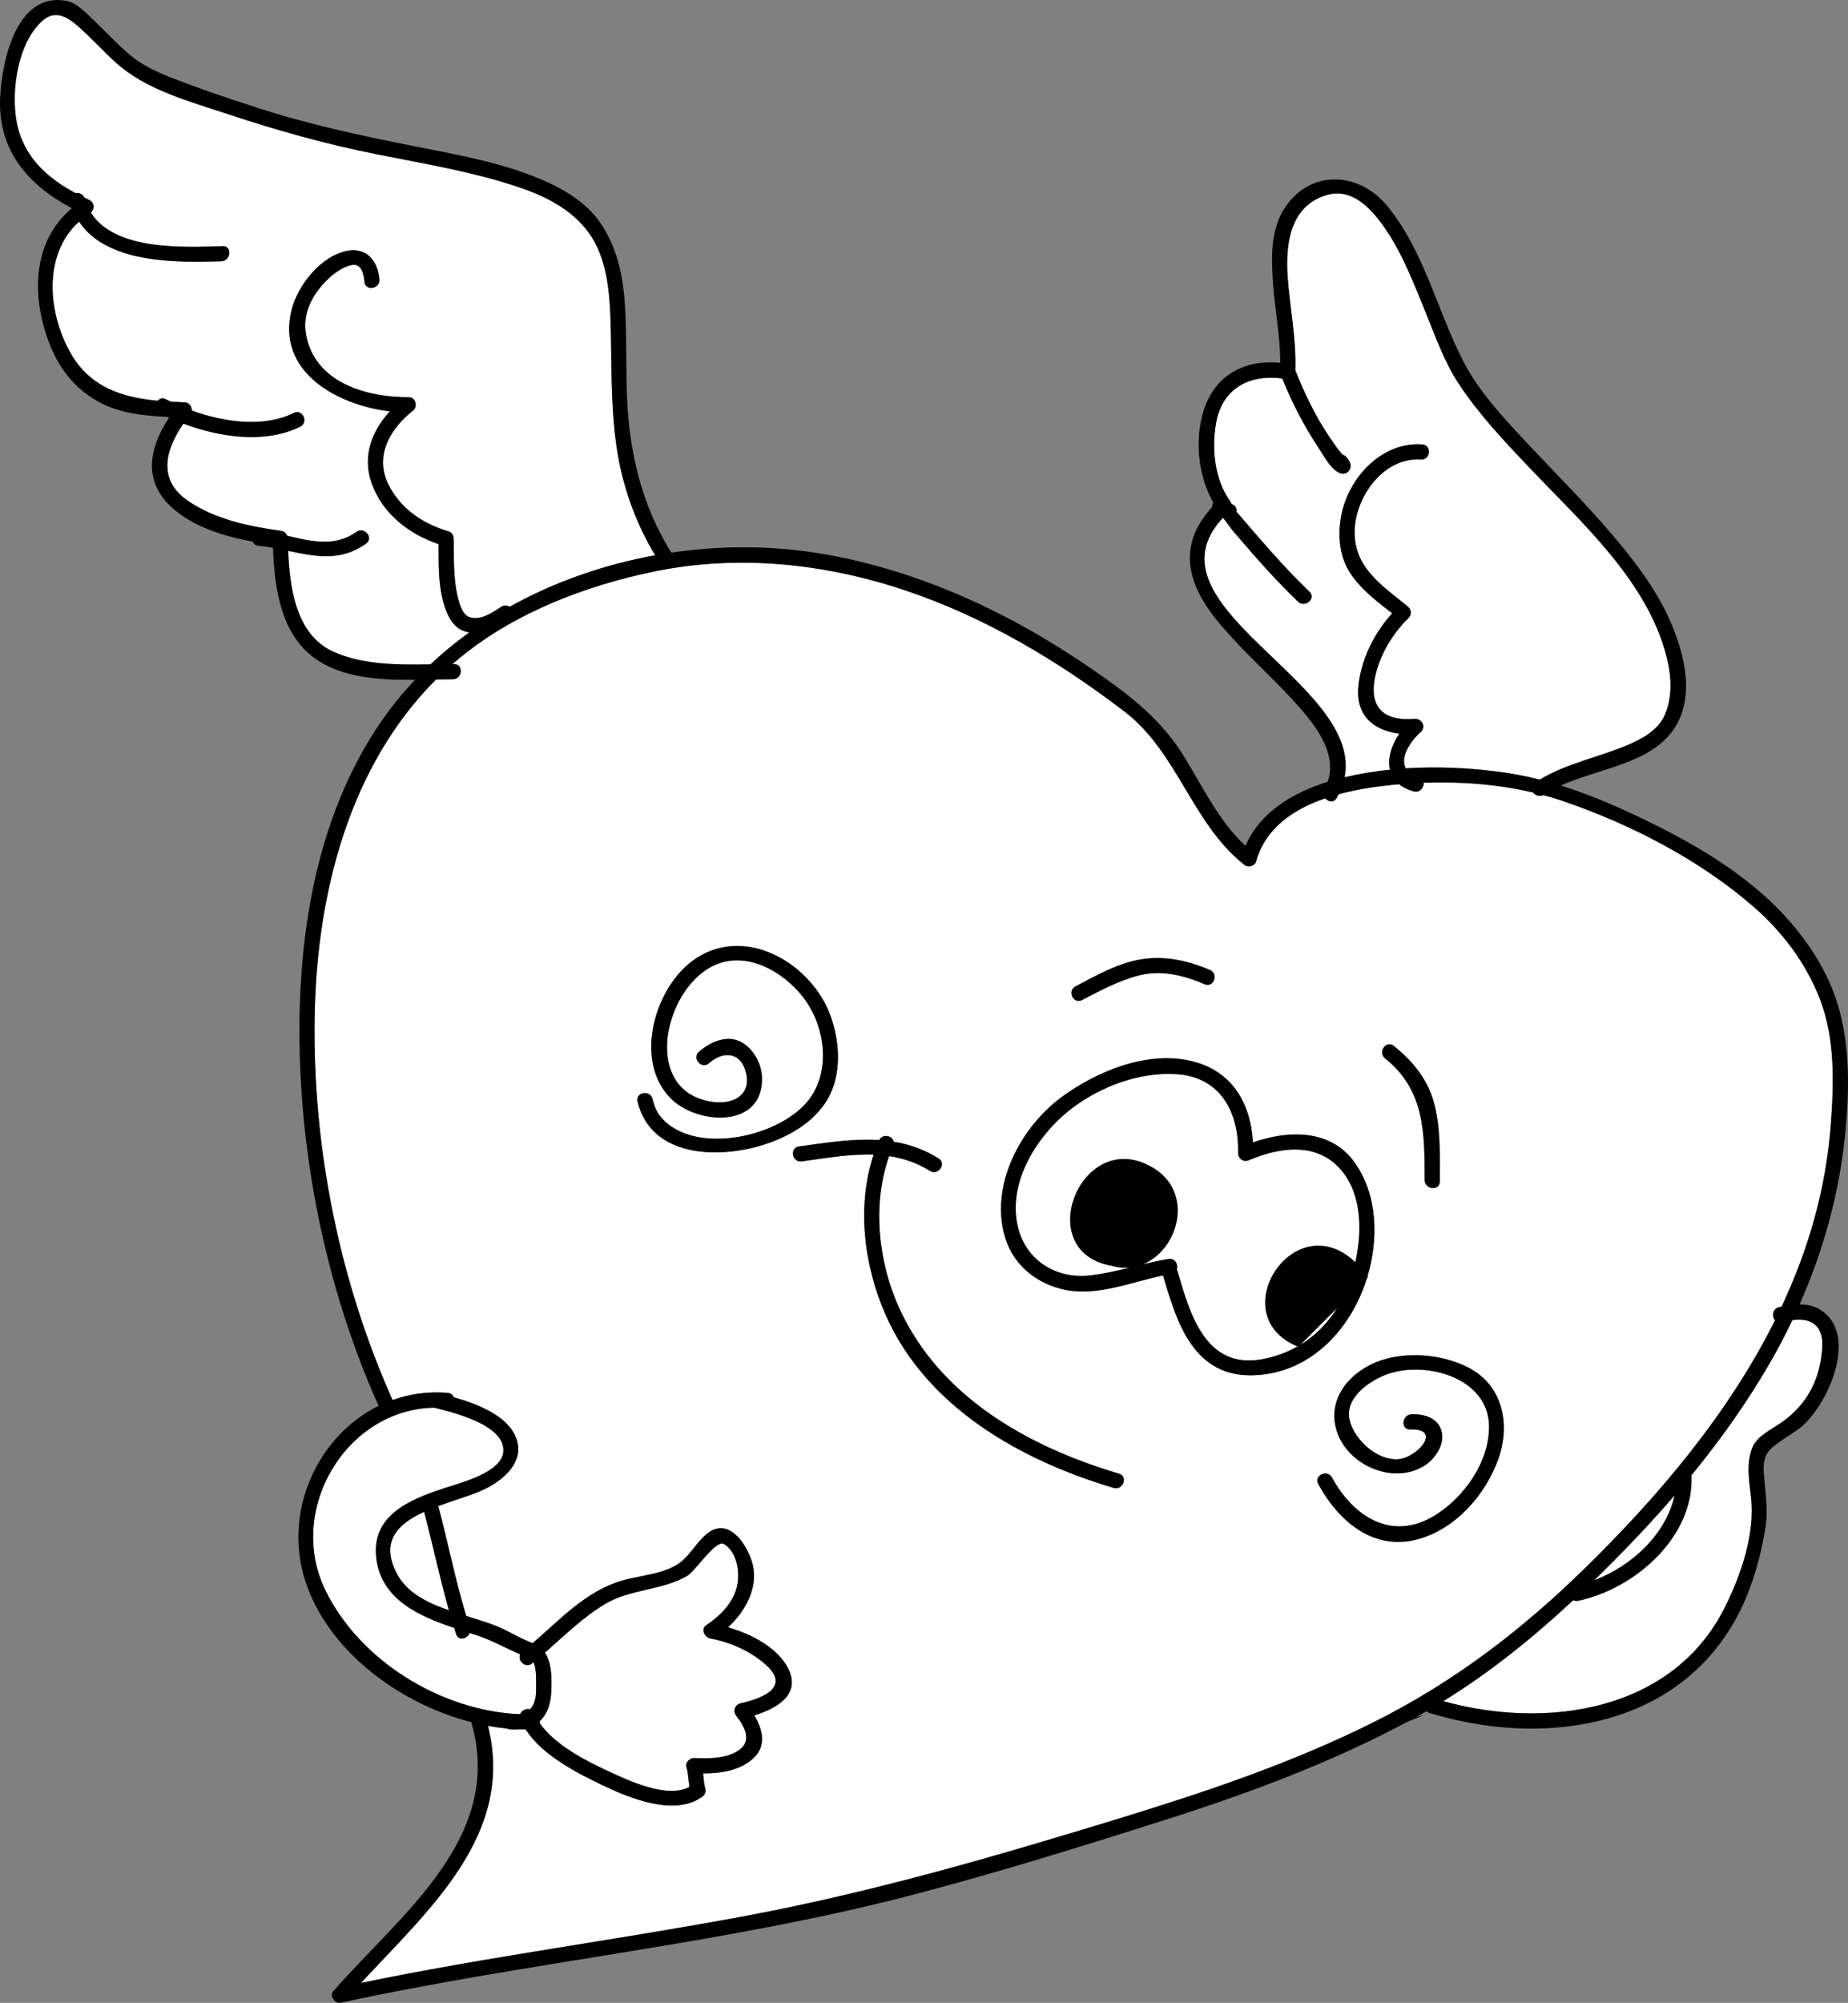
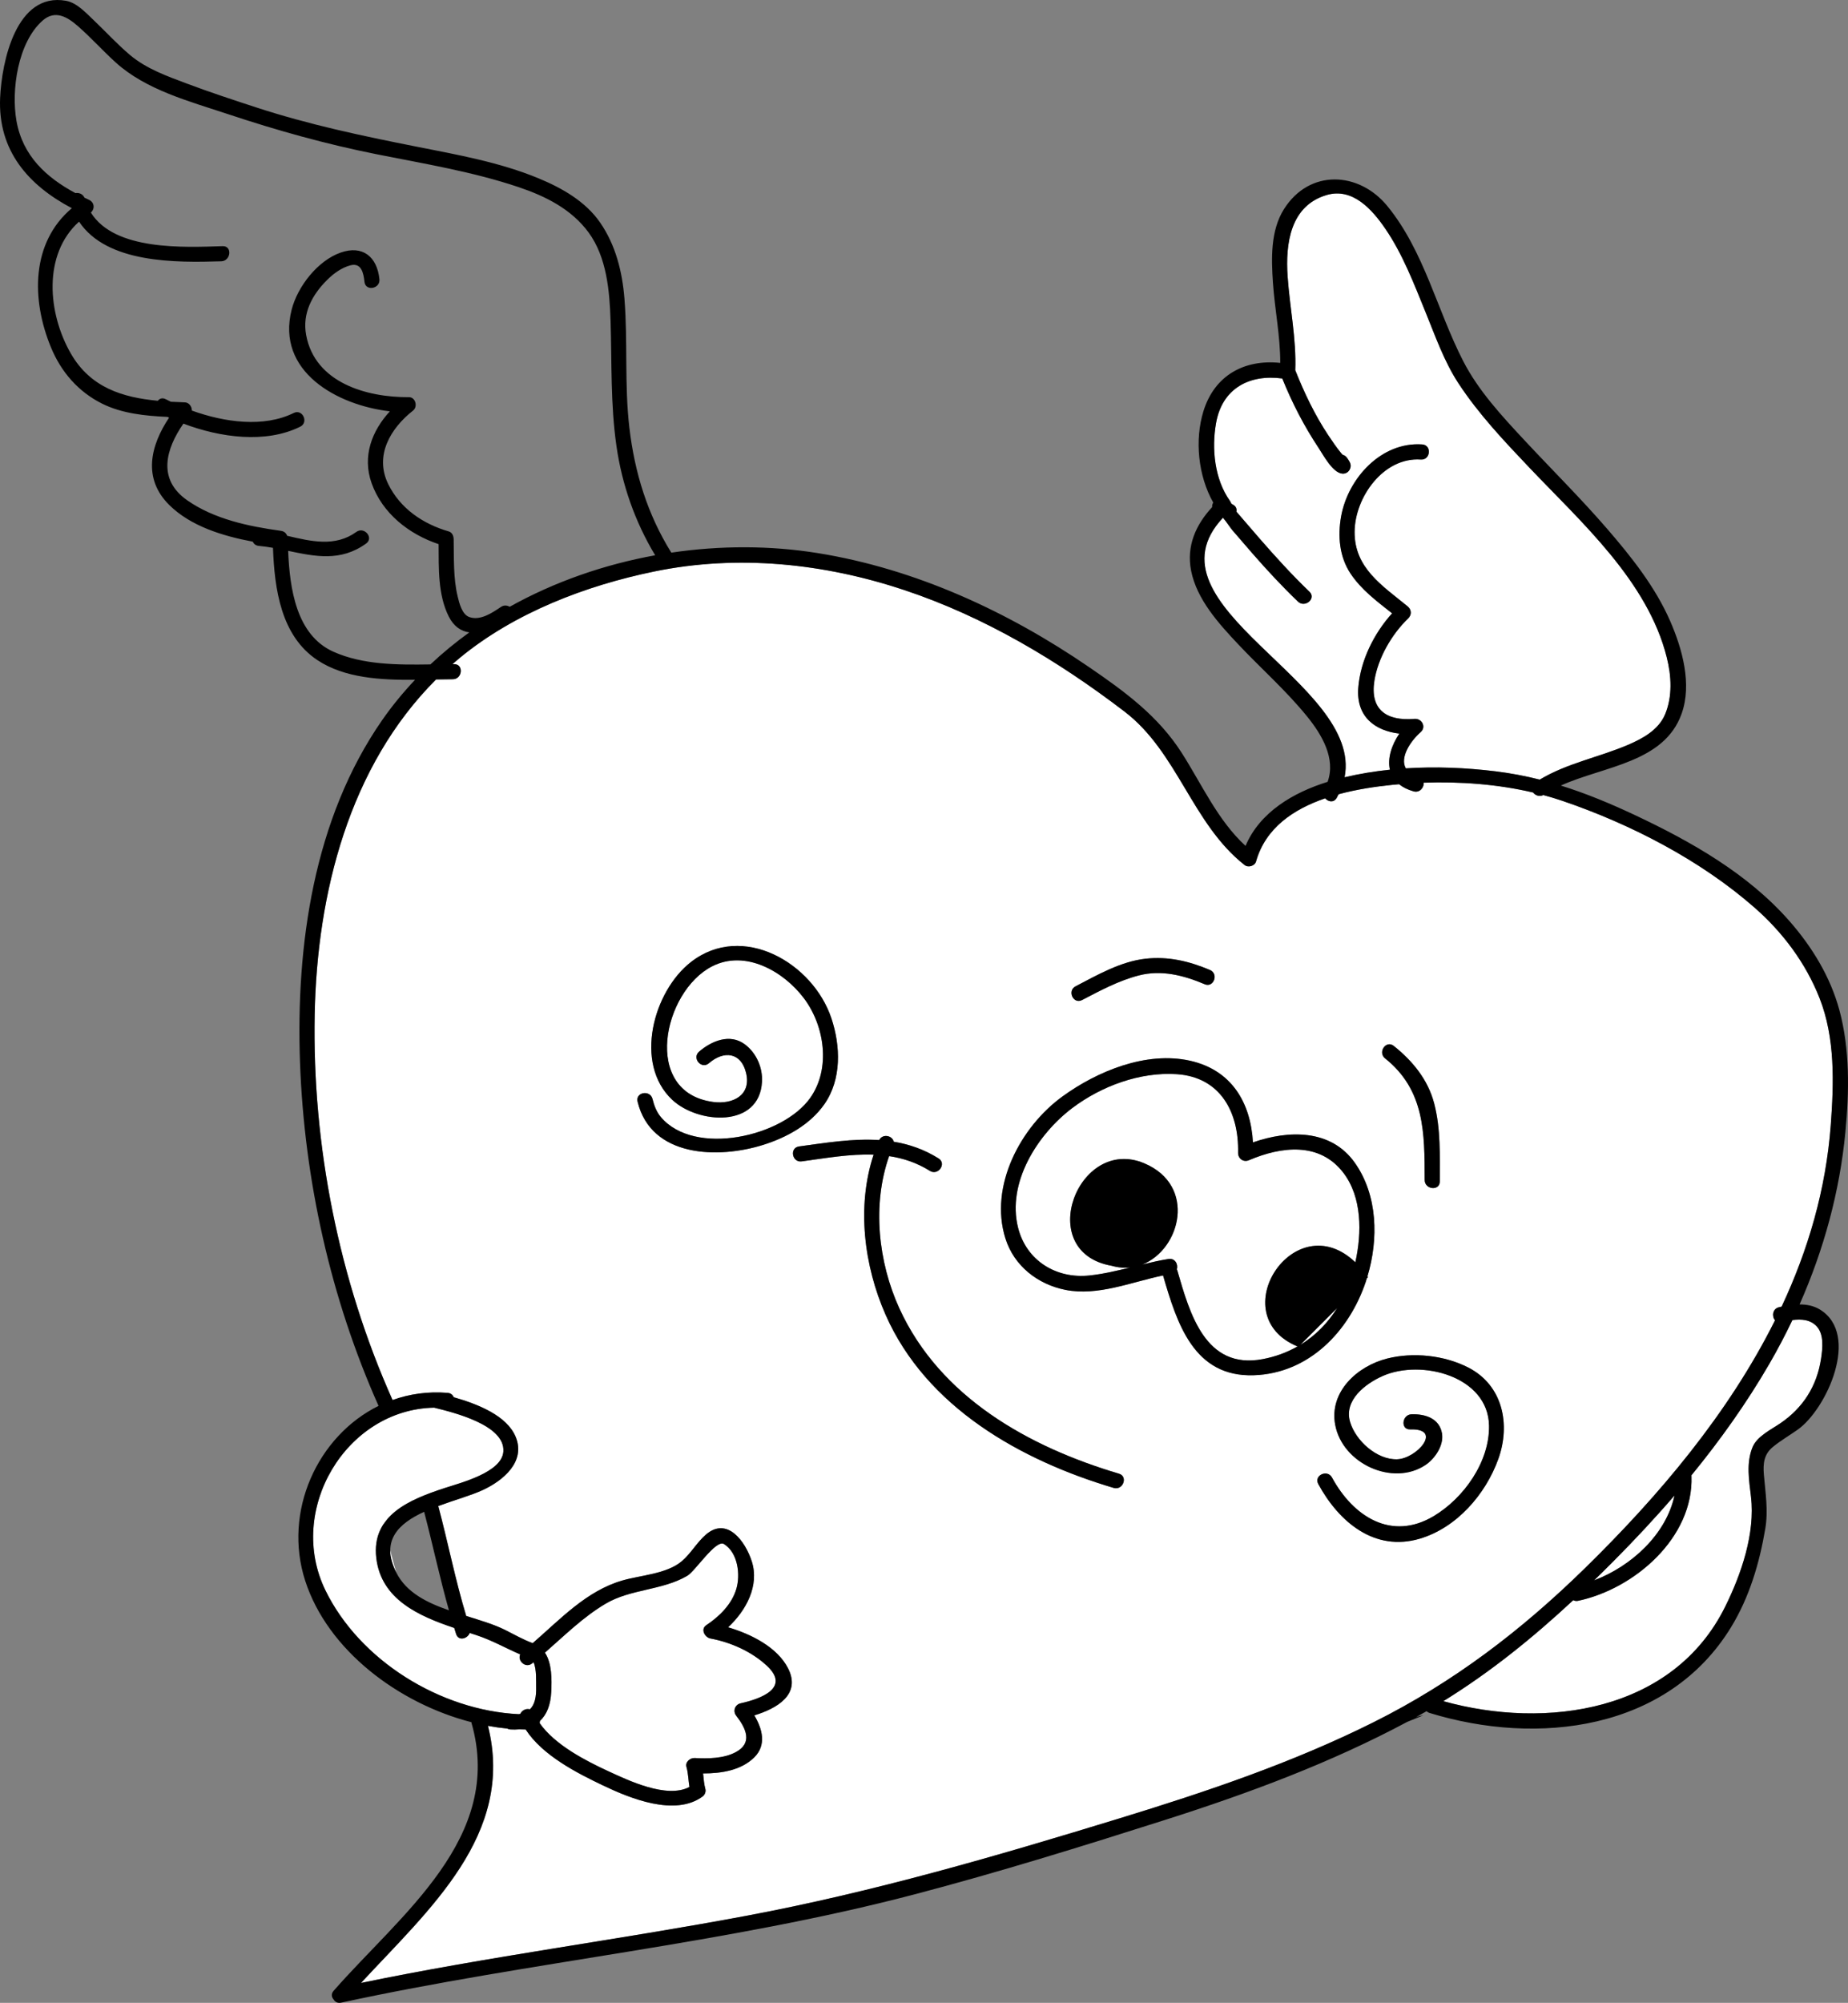
<svg xmlns="http://www.w3.org/2000/svg" version="1.1" id="_x31_" x="0px" y="0px" width="435.773px" height="471.998px" viewBox="0 0 435.773 471.998" enable-background="new 0 0 435.773 471.998" xml:space="preserve">
  <rect x="0" y="0" width="435.773" height="471.998" fill="#808080" stroke="none" />
  <g>
    <path fill="#FFFFFF" d="M317.067,183.17c3.505-0.824,7.078-1.411,10.687-1.784c-0.618-2.662,0.396-5.821,2.227-8.502   c-5.676-0.665-10.231-3.921-9.685-10.832c0.502-6.342,3.663-12.75,7.972-17.514c-3.575-2.824-7.306-5.592-9.834-9.421   c-2.604-3.943-3.003-8.814-2.198-13.37c1.601-9.037,9.504-17.69,19.141-17.015c2.302,0.162,1.966,3.726-0.337,3.564   c-8.792-0.616-15.558,8.885-15.611,17.033c-0.057,8.554,6.542,12.68,12.506,17.567c0.927,0.76,1.003,1.991,0.131,2.832   c-3.876,3.73-7.125,9.328-7.97,14.683c-1.076,6.816,2.822,9.555,9.437,8.998c1.723-0.146,2.878,1.882,1.47,3.127   c-2.51,2.218-4.932,6.008-3.498,8.533c7.05-0.451,14.173-0.15,21.094,0.693c3.608,0.439,7.086,1.105,10.484,1.962   c6.499-3.898,13.873-5.227,20.81-8.189c3.451-1.475,7.209-3.52,8.742-7.178c1.774-4.234,1.502-9.051,0.402-13.438   c-4.51-17.998-20.157-31.836-32.463-44.787c-5.951-6.264-11.948-12.604-16.695-19.856c-3.34-5.105-5.409-11.043-7.702-16.661   c-2.729-6.688-5.403-13.717-9.507-19.712c-3.08-4.5-7.7-9.735-13.799-7.955c-8.611,2.516-9.772,11.454-9.239,19.187   c0.509,7.363,2.077,14.714,1.805,22.116c2.114,5.311,4.602,10.541,7.773,15.307c0.958,1.441,1.939,2.876,3.034,4.218   c0.129,0.159,0.271,0.302,0.41,0.431c0.355,0.066,0.698,0.271,0.978,0.675c0.424,0.617,0.977,1.313,0.852,2.122   c-0.147,0.973-0.936,1.696-1.951,1.613c-2.285-0.186-4.511-4.425-5.56-6.001c-3.446-5.178-6.277-10.665-8.605-16.425   c-7.661-1.025-14.151,2.246-15.611,10.504c-1.067,6.035-0.375,13.236,3.278,18.356c0.149,0.207,0.255,0.426,0.323,0.65   c0.14,0.08,0.278,0.16,0.416,0.239c0.716,0.406,0.909,1.037,0.777,1.632c1.843,2.134,3.674,4.28,5.528,6.405   c3.754,4.305,7.589,8.52,11.712,12.475c1.668,1.601-1.083,3.897-2.73,2.316c-3.778-3.625-7.337-7.457-10.778-11.402   c-1.561-1.791-3.11-3.591-4.662-5.391c-0.506-0.586-1.378-1.962-2.239-2.965C268.837,142.858,321.483,160.814,317.067,183.17z" />
    <path fill="#FFFFFF" d="M314.938,110.255C315.001,110.506,315.102,110.517,314.938,110.255L314.938,110.255z" />
    <path fill="#FFFFFF" d="M380.427,367.962c-1.499,1.506-3.007,2.992-4.524,4.464c8.81-3.327,16.982-10.833,18.955-19.997   C390.244,357.786,385.409,362.956,380.427,367.962z" />
    <path fill="#FFFFFF" d="M422.662,311.09c-1.676,3.511-3.491,6.963-5.451,10.339c-5.376,9.266-11.593,17.984-18.37,26.259   c0.008,0.061,0.021,0.118,0.024,0.183c0.514,14.515-13.463,26.567-26.727,29.375c-0.456,0.097-0.841,0.025-1.153-0.146   c-9.522,8.854-19.537,16.954-30.637,23.801c24.325,6.769,54.231,2.481,66.492-22.325c3.777-7.644,7.069-17.235,6.059-25.836   c-0.457-3.897-1.175-7.979,0.375-11.72c1.06-2.556,4.431-4.16,6.566-5.619c5.327-3.637,8.605-8.74,9.577-15.213   c0.348-2.314,0.746-5.635-0.976-7.557C426.95,310.962,424.774,310.811,422.662,311.09z" />
    <path fill="#FFFFFF" d="M319.601,297.47c1.559-6.978,1.589-15.354-2.845-21.119c-5.609-7.294-14.622-6.189-22.258-2.927   c-1.31,0.559-2.583-0.408-2.55-1.786c0.221-9.511-4.16-17.802-14.428-18.492c-8.67-0.582-17.798,2.794-24.674,7.983   c-8.151,6.152-15.459,17.542-12.772,28.203c1.956,7.759,8.995,12.088,16.846,11.247c3.252-0.348,6.419-1.097,9.579-1.878   c-1.379,0.142-2.834,0.027-4.343-0.405c-18.461-3.212-7.952-30.776,7.701-24.14c12.349,5.237,8.569,20.251-0.454,23.83   c2.034-0.495,4.076-0.961,6.146-1.294c1.546-0.249,2.326,1.293,1.958,2.426c0.042,0.093,0.085,0.185,0.116,0.289   c2.935,10.102,6.581,23.408,20.079,20.897c3.04-0.566,5.791-1.597,8.261-2.996C288.171,309.914,305.255,283.763,319.601,297.47z" />
    <path fill="#FFFFFF" d="M306.639,316.921c3.542-2.153,6.444-5.117,8.665-8.665L306.639,316.921z" />
    <path fill="#FFFFFF" d="M418.564,311.136c-0.796-0.895-0.62-2.713,0.938-3.079c0.203-0.049,0.41-0.094,0.618-0.139   c6.254-13.341,10.447-27.583,11.584-42.775c0.742-9.904,1.067-20.533-2.643-29.936c-3.262-8.264-8.661-15.482-15.332-21.326   c-12.805-11.217-29.224-19.678-45.303-25.153c-1.476-0.503-2.979-0.954-4.502-1.362c-0.924,0.462-1.9,0.066-2.423-0.609   c-8.334-1.952-17.214-2.617-25.782-2.31c0.103,1.127-0.933,2.453-2.395,2.039c-1.424-0.402-2.547-0.977-3.41-1.675   c-0.543,0.048-1.087,0.093-1.625,0.148c-3.939,0.402-8.345,1.049-12.624,2.204c-0.146,0.289-0.291,0.578-0.458,0.868   c-0.69,1.203-2.014,0.933-2.721,0.1c-7.484,2.563-14.069,6.996-16.297,14.875c-0.307,1.081-1.842,1.522-2.706,0.845   c-12.388-9.73-15.741-26.558-28.316-36.168c-15.706-12.002-33.026-22.33-51.85-28.606c-19.011-6.339-39.316-8.463-59.057-4.4   c-16.172,3.328-32.894,9.724-45.783,20.307c-0.607,0.499-1.198,1.011-1.787,1.525c0.135,0,0.271-0.003,0.405-0.003   c2.306,0,1.954,3.564-0.338,3.565c-1.268,0-2.584,0.022-3.931,0.05c-20.494,20.461-28.063,50.43-28.617,78.894   c-0.604,30.928,5.716,62.638,18.356,90.91c3.99-1.421,8.359-2.063,12.99-1.683c0.755,0.062,1.22,0.489,1.431,1.027   c5.608,1.599,12.596,4.318,14.646,9.417c2.33,5.792-2.951,10.213-7.78,12.452c-2.725,1.265-6.698,2.363-10.512,3.777   c0.006,0.019,0.014,0.034,0.02,0.052c2.288,8.586,4.003,17.335,6.576,25.844c0.041,0.013,0.083,0.026,0.124,0.04   c3.043,0.972,6.204,1.848,9.075,3.273c2.178,1.081,4.191,2.267,6.481,3.099c6.532-5.653,12.663-12.316,21.148-14.766   c4.332-1.251,10.462-1.534,14.002-4.538c2.185-1.854,3.566-4.46,5.732-6.308c5.012-4.272,9.283,1.678,10.78,6.342   c1.834,5.714-1.334,11.602-5.591,15.536c5.551,1.634,11.643,4.751,14.146,9.67c3.151,6.196-2.712,9.489-7.962,11.088   c1.887,3.151,2.949,6.984-0.023,9.91c-3.11,3.061-7.756,3.772-12.058,3.767c0.143,1.245,0.214,2.501,0.551,3.716   c0.156,0.563-0.144,1.332-0.605,1.675c-6.519,4.874-17.198,0.475-23.555-2.562c-6.126-2.927-14.255-7.053-18.223-13.178   c-0.508-0.002-1.018-0.017-1.531-0.036c-0.646,0.058-1.33,0.07-2.057,0.029c-0.302-0.017-0.557-0.096-0.77-0.216   c-1.507-0.146-3.023-0.357-4.542-0.638c6.478,25.6-14.008,43.356-29.933,60.589c30.092-6.226,60.611-10.154,90.81-15.813   c29.947-5.612,59.024-14.079,88.128-22.996c20.378-6.244,40.743-13.091,59.847-22.639c18.848-9.418,34.827-21.615,49.844-36.31   C391.223,352.456,407.635,333.039,418.564,311.136z M328.659,246.477c4.476,3.578,8.082,7.968,9.546,13.609   c1.551,5.969,1.301,12.217,1.311,18.333c0.004,2.305-3.561,1.954-3.564-0.338c-0.018-11.1,0.041-21.167-9.347-28.67   C324.81,247.975,326.852,245.034,328.659,246.477z M253.624,232.437c5.108-2.659,10.615-5.836,16.452-6.496   c5.378-0.608,10.295,0.556,15.244,2.646c2.118,0.894,0.891,4.26-1.244,3.358c-4.946-2.088-10.164-3.452-15.507-2.08   c-4.747,1.22-9.086,3.556-13.409,5.806C253.107,236.739,251.583,233.499,253.624,232.437z M180.03,269.784   c-10.618,3.359-26.48,3.031-29.684-10.164c-0.546-2.246,2.983-2.854,3.525-0.622c0.367,1.509,0.939,3.035,1.956,4.242   c7.936,9.409,28.818,4.649,35.267-4.551c4.851-6.92,3.362-16.963-1.542-23.462c-4.736-6.275-13.783-11.53-21.653-7.486   c-11.569,5.945-16.614,29.696,0.268,31.95c4.589,0.612,9.028-1.525,7.767-6.822c-1.17-4.911-5.245-5.352-8.776-2.295   c-1.75,1.513-4.06-1.223-2.316-2.732c2.922-2.527,7.25-4.339,10.764-1.755c2.733,2.008,4.266,5.483,4.077,8.865   c-0.609,10.946-15.092,9.947-21.197,4.202c-9.053-8.52-4.449-25.536,4.461-32.455c12.134-9.423,28.742,0.208,33.105,13.282   c2.163,6.484,2.447,14.382-1.662,20.243C191.015,265.039,185.535,268.043,180.03,269.784z M262.61,350.644   c-21.907-6.502-44.141-18.971-53.774-40.784c-5.09-11.529-6.873-25.559-2.833-37.744c-5.572-0.211-11.301,0.808-16.965,1.583   c-2.282,0.313-2.912-3.212-0.621-3.525c6.397-0.875,12.741-1.91,18.903-1.503c0.825-1.599,3.16-1.037,3.418,0.389   c3.61,0.591,7.147,1.79,10.585,3.936c1.962,1.226-0.101,4.151-2.053,2.934c-3.096-1.933-6.314-2.982-9.605-3.477   c-4.048,11.461-2.56,25.009,2.405,35.872c9.583,20.965,30.512,32.649,51.782,38.962   C266.066,347.942,264.816,351.298,262.61,350.644z M274.256,300.576c-7.489,1.553-15.379,4.914-23.009,3.399   c-6.555-1.303-12.147-5.651-14.179-12.173c-3.829-12.287,3.556-26.217,13.461-33.405c8.201-5.952,19.744-10.722,30.052-8.435   c9.894,2.195,14.345,9.942,14.872,19.258c8.346-2.914,18.375-3.2,24.033,4.812c5.411,7.662,5.602,17.982,2.967,26.772   c0.042,0.059,0.085,0.113,0.127,0.172l-0.264,0.264c-0.096,0.309-0.187,0.622-0.291,0.926   c-3.938,11.621-13.386,21.495-26.376,21.925C281.502,324.562,277.544,311.879,274.256,300.576z M353.31,343.849   c-3.007,8.329-9.816,16.18-18.5,18.757c-10.678,3.17-19.083-3.933-23.949-12.874c-1.106-2.034,2.138-3.554,3.235-1.537   c5.021,9.229,14.041,15.035,23.997,9.085c7.086-4.236,13.182-12.8,13.033-21.312c-0.204-11.658-15.937-15.715-25.034-11.719   c-4.046,1.777-9.287,5.704-7.723,10.877c1.319,4.365,6.237,8.879,11.036,8.77c4.646-0.106,10.984-7.297,3.11-7.041   c-2.301,0.075-1.941-3.491,0.337-3.564c3.21-0.104,6.593,0.959,7.184,4.521c0.47,2.82-1.677,5.958-3.921,7.447   c-7.686,5.099-19.57-0.328-21.272-9.511c-1.44-7.771,5.222-13.823,12.265-15.595c6.137-1.546,13.461-0.781,19.127,2.122   C354.39,326.454,356.254,335.695,353.31,343.849z" />
    <path fill="#FFFFFF" d="M127.313,405.565c-0.001,0.168-0.018,0.337-0.062,0.504c3.617,5.184,10.952,8.92,16.173,11.328   c4.658,2.147,13.799,6.564,19.149,3.721c-0.259-1.572-0.262-3.182-0.702-4.725c-0.333-1.171,0.871-2.148,1.932-2.093   c3.112,0.162,6.782,0.139,9.627-1.351c4.115-2.155,2.528-5.594,0.172-8.626c-0.851-1.095-0.297-2.622,1.055-2.921   c4.885-1.082,11.746-3.68,6.164-8.859c-3.596-3.337-8.491-5.515-13.282-6.408c-1.328-0.247-2.423-2.199-0.989-3.147   c3.067-2.028,6.006-4.91,7.08-8.541c0.983-3.321,0.411-8.505-2.91-10.575c-1.89-1.179-6.768,6.377-8.646,7.477   c-5.95,3.485-13.333,3.077-19.255,6.575c-5.31,3.135-9.694,7.507-14.325,11.545c1.677,2.516,1.634,6.328,1.486,9.298   C129.833,401.778,128.935,404.071,127.313,405.565z" />
-     <path fill="#FFFFFF" d="M93.42,370.538c2.411,4.843,7.435,7.206,12.441,8.941c-2.173-7.674-3.818-15.487-5.848-23.203   C94.042,359.014,89.679,363.027,93.42,370.538z" />
+     <path fill="#FFFFFF" d="M93.42,370.538c-2.173-7.674-3.818-15.487-5.848-23.203   C94.042,359.014,89.679,363.027,93.42,370.538z" />
    <path fill="#FFFFFF" d="M122.687,403.9c0.367-0.849,1.414-1.346,2.269-1.079c1.163-1.123,1.539-2.978,1.467-5.329   c-0.034-1.144,0.157-4.151-0.613-5.758c-0.109,0.087-0.214,0.181-0.323,0.267c-1.573,1.255-3.531-0.655-2.816-2.12   c-3.454-1.489-6.706-3.348-10.33-4.536c-0.518-0.17-1.045-0.34-1.579-0.512c-0.538,1.379-2.639,1.972-3.203,0.257   c-0.157-0.481-0.3-0.965-0.452-1.447c-8.387-2.814-17.232-6.723-18.38-16.49c-1.187-10.097,7.965-13.793,16.023-16.445   c3.84-1.264,13.633-3.701,13.948-8.659c0.398-6.246-11.76-9.185-16.331-10.317c-20.815,0.409-34.861,24.12-25.639,43.029   c8.086,16.577,27.124,28.313,45.582,29.203C122.441,403.948,122.562,403.924,122.687,403.9z" />
-     <path fill="#FFFFFF" d="M110.663,149.03c-1.924-0.273-3.649-1.368-4.849-3.759c-2.571-5.125-2.349-11.359-2.384-17.039   c-7.004-2.335-13.258-7.242-15.797-14.355c-2.269-6.357,0.075-12.359,4.302-16.95c-12.39-1.411-26.892-9.353-23.157-23.965   c1.386-5.421,6.123-11.541,11.553-13.44c5.182-1.813,8.597,0.974,9.14,6.275c0.234,2.282-3.29,2.919-3.526,0.622   c-0.205-1.996-0.705-4.583-3.307-3.896c-2.084,0.551-3.944,1.908-5.459,3.406c-3.57,3.529-5.943,7.899-4.983,13.05   c2.09,11.219,14.244,14.689,24.228,14.616c1.57-0.013,2.138,2.244,0.989,3.148c-5.31,4.173-9.163,10.583-5.882,17.303   c2.831,5.797,8.207,9.426,14.286,11.189c0.824,0.239,1.146,1.081,1.161,1.849c0.083,4.462-0.112,9.104,0.941,13.474   c0.369,1.533,1.009,4.222,2.735,4.849c2.579,0.935,5.424-0.997,7.464-2.374c0.709-0.479,1.479-0.397,2.064-0.041   c10.575-5.897,22.293-9.958,34.312-12.136c-4.755-7.892-7.819-16.615-9.133-25.762c-1.413-9.838-1.076-19.646-1.388-29.541   c-0.219-6.965-0.91-14.968-5.19-20.785c-4.024-5.468-10.11-8.522-16.419-10.648c-10.896-3.671-22.304-5.529-33.55-7.772   c-11.975-2.388-23.529-5.617-35.11-9.471c-9.013-3-19.258-5.663-26.436-12.17c-3.042-2.757-5.795-5.834-8.886-8.536   c-2.444-2.135-5.353-3.958-8.35-1.313C4.228,9.984,2.592,21.231,3.888,28.51c1.465,8.229,7.027,13.311,13.904,16.996   c0.802-0.141,1.727,0.183,2.119,1.071c0.345,0.167,0.689,0.333,1.04,0.494c1.359,0.623,1.451,2.122,0.48,3.024   c5.62,9.039,21.994,8.197,31.088,7.915c2.3-0.071,1.942,3.495-0.338,3.565c-10.713,0.332-26.964,0.52-33.536-9.341   c-8.573,7.701-7.426,21.574-1.921,31.11c4.638,8.036,12.224,10.326,20.494,11.104c0.404-0.524,1.069-0.781,1.863-0.372   c0.393,0.202,0.797,0.402,1.208,0.599c1.101,0.062,2.206,0.108,3.315,0.146c0.972,0.032,1.674,1.011,1.626,1.93   c7.75,2.797,16.979,4.055,24.031,0.57c2.075-1.026,3.602,2.214,1.537,3.234c-8.132,4.019-18.812,2.585-27.551-0.722   c-4.122,5.94-6.225,13.093,0.894,18.063c6.409,4.474,14.497,6.144,22.108,7.202c0.758,0.105,1.245,0.55,1.469,1.165   c5.618,1.314,11.306,2.703,16.308-0.91c1.862-1.346,4.187,1.378,2.316,2.731c-6.023,4.351-12.053,3.052-18.392,1.729   c0.367,8.832,1.882,19.822,10.654,23.764c6.947,3.121,15.147,3.119,22.892,2.996C104.377,153.863,107.443,151.347,110.663,149.03z" />
    <path d="M255.16,235.671c4.323-2.25,8.663-4.587,13.409-5.806c5.344-1.372,10.562-0.009,15.508,2.08   c2.135,0.901,3.361-2.464,1.244-3.358c-4.95-2.089-9.867-3.254-15.244-2.646c-5.837,0.66-11.343,3.837-16.452,6.496   C251.583,233.499,253.107,236.739,255.16,235.671z" />
    <path d="M326.604,249.411c9.388,7.502,9.329,17.571,9.347,28.671c0.004,2.291,3.568,2.643,3.564,0.338   c-0.011-6.117,0.24-12.364-1.311-18.333c-1.465-5.641-5.071-10.031-9.546-13.609C326.852,245.034,324.81,247.975,326.604,249.411z" />
    <path d="M322.027,302.169c0.104-0.304,0.194-0.616,0.291-0.926l0.263-0.264c-0.042-0.059-0.084-0.113-0.126-0.172   c2.635-8.791,2.442-19.11-2.967-26.772c-5.658-8.012-15.688-7.726-24.034-4.812c-0.526-9.316-4.978-17.062-14.871-19.258   c-10.309-2.287-21.852,2.483-30.052,8.435c-9.906,7.188-17.289,21.117-13.461,33.405c2.032,6.521,7.624,10.87,14.179,12.172   c7.63,1.514,15.52-1.846,23.009-3.399c3.289,11.302,7.247,23.985,21.395,23.517C308.641,323.663,318.088,313.79,322.027,302.169z    M297.701,320.303c-13.498,2.511-17.145-10.794-20.079-20.896c-0.03-0.104-0.074-0.197-0.117-0.289   c0.369-1.133-0.412-2.674-1.958-2.426c-2.072,0.333-4.112,0.799-6.147,1.294c9.022-3.578,12.803-18.593,0.454-23.829   c-15.652-6.637-26.162,20.926-7.701,24.139c1.508,0.432,2.964,0.547,4.343,0.405c-3.16,0.782-6.326,1.531-9.579,1.878   c-7.851,0.842-14.891-3.487-16.846-11.247c-2.686-10.661,4.622-22.05,12.772-28.203c6.876-5.189,16.004-8.566,24.674-7.983   c10.269,0.691,14.649,8.982,14.428,18.492c-0.033,1.378,1.241,2.346,2.55,1.786c7.637-3.262,16.649-4.367,22.258,2.927   c4.434,5.765,4.403,14.143,2.845,21.12c-14.346-13.708-31.43,12.442-13.641,19.837   C303.492,318.706,300.741,319.738,297.701,320.303z M306.639,316.921l8.665-8.665C313.083,311.804,310.181,314.768,306.639,316.921   z" />
    <path d="M263.853,347.285c-21.27-6.313-42.199-17.997-51.782-38.962c-4.965-10.863-6.453-24.411-2.405-35.872   c3.292,0.495,6.51,1.544,9.605,3.477c1.953,1.218,4.016-1.708,2.053-2.934c-3.438-2.146-6.976-3.344-10.585-3.936   c-0.259-1.426-2.592-1.989-3.418-0.389c-6.161-0.407-12.505,0.628-18.903,1.503c-2.29,0.313-1.659,3.838,0.621,3.525   c5.665-0.775,11.393-1.794,16.965-1.583c-4.041,12.185-2.259,26.215,2.833,37.744c9.632,21.813,31.867,34.281,53.774,40.784   C264.816,351.298,266.066,347.942,263.853,347.285z" />
    <path d="M194.39,260.223c4.109-5.862,3.825-13.759,1.662-20.243c-4.362-13.074-20.971-22.705-33.105-13.282   c-8.91,6.919-13.514,23.935-4.461,32.455c6.105,5.745,20.587,6.745,21.197-4.202c0.188-3.382-1.344-6.856-4.077-8.865   c-3.514-2.583-7.841-0.771-10.764,1.755c-1.744,1.509,0.565,4.245,2.316,2.732c3.531-3.056,7.606-2.615,8.776,2.295   c1.261,5.296-3.178,7.434-7.767,6.822c-16.882-2.254-11.837-26.005-0.268-31.95c7.87-4.044,16.917,1.21,21.653,7.486   c4.905,6.499,6.393,16.542,1.542,23.461c-6.449,9.201-27.332,13.96-35.267,4.552c-1.017-1.206-1.589-2.731-1.956-4.242   c-0.542-2.233-4.07-1.625-3.525,0.622c3.204,13.195,19.065,13.523,29.684,10.164C185.535,268.043,191.015,265.039,194.39,260.223z" />
    <path d="M346.235,322.276c-5.666-2.903-12.99-3.668-19.127-2.122c-7.043,1.772-13.706,7.826-12.265,15.595   c1.703,9.183,13.586,14.609,21.272,9.511c2.244-1.489,4.391-4.627,3.921-7.447c-0.591-3.562-3.974-4.625-7.184-4.521   c-2.279,0.074-2.638,3.64-0.337,3.564c7.874-0.256,1.536,6.935-3.11,7.041c-4.798,0.109-9.716-4.404-11.036-8.77   c-1.564-5.173,3.677-9.1,7.723-10.877c9.097-3.995,24.83,0.061,25.034,11.719c0.15,8.511-5.946,17.076-13.033,21.312   c-9.956,5.95-18.975,0.144-23.997-9.085c-1.098-2.017-4.341-0.498-3.235,1.537c4.866,8.94,13.271,16.043,23.949,12.874   c8.683-2.577,15.492-10.428,18.5-18.757C356.254,335.695,354.39,326.454,346.235,322.276z" />
    <path d="M335.612,404.24c-0.608,0.082-1.183,0.228-1.727,0.43c0.843-0.464,1.684-0.929,2.514-1.408   c0.179,0.177,0.412,0.323,0.714,0.416c25.391,7.797,56.123,4.205,71.069-20.183c4.327-7.06,6.711-15.107,8.082-23.221   c0.735-4.36,0.034-8.441-0.332-12.803c-0.219-2.609,0.05-4.775,2.115-6.474c1.827-1.502,3.913-2.71,5.845-4.07   c6.837-4.811,14.867-22.436,5.264-28.32c-1.449-0.886-3.11-1.203-4.799-1.205c5.709-12.891,9.465-26.577,10.81-40.692   c0.901-9.441,1.077-19.474-1.43-28.689c-2.134-7.851-6.443-14.888-11.776-20.966c-9.761-11.124-23.114-18.701-36.347-24.93   c-5.856-2.756-11.618-5.153-17.559-7c10.208-4.601,24.379-5.377,28.49-16.947c2.476-6.969,0.148-15.251-2.668-21.736   c-3.501-8.059-9.15-15.166-14.849-21.763c-6.247-7.231-13.052-13.957-19.563-20.944c-5.303-5.688-10.834-11.646-14.417-18.611   c-6.187-12.029-9.193-25.897-17.892-36.554c-6.667-8.166-18.371-8.824-24.393,0.723c-3.198,5.072-2.983,11.679-2.587,17.417   c0.432,6.271,1.731,12.514,1.715,18.81c-8.351-0.879-15.469,2.834-18.113,11.384c-2.1,6.791-1.256,15.224,2.314,21.53   c-0.197,0.331-0.292,0.706-0.254,1.071c-3.842,4.132-6.125,9.169-4.958,15.031c1.335,6.709,6.468,12.377,10.998,17.191   c5.401,5.741,11.358,10.967,16.335,17.099c3.526,4.344,6.815,9.937,4.849,15.425c-8.116,2.515-15.994,7.151-19.356,15.092   c-6.55-6.026-10.26-14.412-14.996-21.844c-5.584-8.765-13.443-14.499-21.916-20.298c-19.172-13.121-40.867-23.125-63.904-26.849   c-11.216-1.812-22.997-1.829-34.589-0.117c-5.629-9.032-8.651-18.883-9.891-29.448c-1.187-10.114-0.352-20.289-1.162-30.413   c-0.509-6.36-2.073-12.62-5.73-17.919c-3.457-5.008-8.99-8.134-14.485-10.414c-9.163-3.802-19.225-5.586-28.904-7.5   c-12.793-2.528-25.356-5.187-37.766-9.244c-5.44-1.779-10.875-3.562-16.234-5.576c-4.688-1.761-9.612-3.5-13.476-6.76   c-3.03-2.557-5.728-5.515-8.601-8.244c-1.782-1.692-3.956-4.084-6.5-4.536C3.81-1.901,0.409,14.555,0.03,23.041   c-0.559,12.513,6.719,20.65,16.911,26.022c-9.598,8.088-9.608,21.464-4.92,32.808c2.401,5.81,6.459,10.48,12.097,13.273   c4.666,2.312,10.126,2.866,15.376,3.104c0.125,0.059,0.25,0.116,0.377,0.175c-4.357,6.528-6.329,14.298,0.047,20.59   c5.047,4.982,12.525,7.286,19.694,8.639c0.221,0.514,0.683,0.92,1.41,0.989c1.127,0.106,2.243,0.271,3.348,0.466   c0.364,9.692,1.861,20.758,10.498,26.474c6.407,4.239,14.957,4.694,23.001,4.622c-2.805,2.972-5.415,6.139-7.767,9.524   c-16.13,23.218-20.352,53.028-19.356,80.682c0.997,27.649,7.229,55.601,18.518,80.902c-14.387,7.094-22.589,24.888-17.292,41.232   c5.297,16.35,21.997,28.892,39.186,33.314c0.013,0.08,0.019,0.157,0.044,0.241c7.692,27.05-16.823,45.114-32.535,63.063   c-0.631,0.721-0.487,1.489-0.001,2.023c0.32,0.571,0.935,0.95,1.779,0.767c44.803-9.71,90.691-13.856,135.1-25.495   c19.889-5.212,39.671-11.357,59.261-17.594c19.562-6.228,38.918-13.397,57.051-23.091 M428.441,312.629   c1.722,1.922,1.322,5.242,0.977,7.557c-0.972,6.473-4.25,11.576-9.577,15.213c-2.137,1.46-5.507,3.064-6.566,5.62   c-1.549,3.74-0.833,7.823-0.375,11.72c1.011,8.602-2.281,18.192-6.059,25.836c-12.26,24.808-42.167,29.094-66.492,22.326   c11.1-6.848,21.115-14.948,30.638-23.802c0.312,0.172,0.697,0.243,1.153,0.147c13.263-2.808,27.24-14.86,26.727-29.375   c-0.002-0.064-0.017-0.121-0.024-0.183c6.776-8.274,12.994-16.994,18.37-26.259c1.959-3.376,3.773-6.828,5.45-10.34   C424.774,310.811,426.95,310.962,428.441,312.629z M375.904,372.427c1.516-1.474,3.025-2.959,4.524-4.465   c4.982-5.005,9.817-10.176,14.432-15.531C392.884,361.594,384.713,369.1,375.904,372.427z M288.385,122.01   c0.861,1.003,1.733,2.379,2.239,2.965c1.551,1.801,3.101,3.6,4.661,5.391c3.441,3.945,7,7.778,10.778,11.402   c1.646,1.581,4.398-0.716,2.73-2.316c-4.124-3.955-7.958-8.17-11.712-12.475c-1.854-2.126-3.685-4.271-5.528-6.406   c0.132-0.595-0.06-1.226-0.777-1.632c-0.139-0.078-0.277-0.16-0.417-0.238c-0.067-0.224-0.176-0.443-0.323-0.651   c-3.652-5.119-4.345-12.32-3.278-18.355c1.46-8.257,7.95-11.529,15.611-10.503c2.329,5.76,5.16,11.247,8.606,16.425   c1.049,1.577,3.273,5.816,5.559,6.001c1.015,0.083,1.804-0.64,1.951-1.613c0.124-0.809-0.428-1.504-0.853-2.122   c-0.28-0.405-0.622-0.61-0.978-0.675c-0.139-0.13-0.28-0.273-0.409-0.432c-1.096-1.341-2.075-2.776-3.034-4.218   c-3.172-4.767-5.66-9.996-7.773-15.307c0.273-7.402-1.296-14.753-1.805-22.117c-0.533-7.733,0.628-16.672,9.239-19.187   c6.1-1.78,10.719,3.454,13.799,7.955c4.104,5.996,6.778,13.025,9.507,19.712c2.293,5.618,4.36,11.555,7.702,16.66   c4.748,7.253,10.743,13.593,16.694,19.856c12.306,12.952,27.953,26.791,32.463,44.787c1.1,4.386,1.373,9.204-0.403,13.438   c-1.533,3.658-5.291,5.703-8.742,7.178c-6.937,2.962-14.311,4.291-20.81,8.189c-3.398-0.856-6.875-1.522-10.484-1.962   c-6.92-0.841-14.043-1.144-21.094-0.692c-1.434-2.525,0.988-6.314,3.498-8.532c1.409-1.246,0.253-3.274-1.47-3.128   c-6.614,0.558-10.512-2.181-9.436-8.998c0.844-5.354,4.093-10.953,7.969-14.682c0.873-0.84,0.795-2.071-0.131-2.832   c-5.965-4.888-12.563-9.014-12.506-17.567c0.054-8.149,6.82-17.649,15.612-17.033c2.303,0.162,2.638-3.404,0.337-3.564   c-9.636-0.676-17.541,7.977-19.141,17.015c-0.806,4.556-0.407,9.427,2.198,13.37c2.529,3.829,6.258,6.596,9.833,9.42   c-4.308,4.765-7.47,11.173-7.972,17.515c-0.547,6.91,4.009,10.166,9.685,10.831c-1.832,2.682-2.845,5.84-2.228,8.502   c-3.608,0.374-7.181,0.96-10.686,1.785C321.483,160.814,268.837,142.858,288.385,122.01z M314.938,110.255   C315.102,110.517,315.001,110.506,314.938,110.255L314.938,110.255z M78.603,153.578c-8.771-3.941-10.287-14.932-10.654-23.764   c6.339,1.324,12.368,2.621,18.392-1.729c1.871-1.352-0.454-4.076-2.316-2.731c-5.001,3.613-10.689,2.224-16.308,0.91   c-0.224-0.615-0.711-1.06-1.468-1.165c-7.612-1.058-15.7-2.728-22.109-7.202c-7.119-4.97-5.015-12.123-0.894-18.063   c8.739,3.308,19.419,4.741,27.551,0.722c2.065-1.021,0.538-4.26-1.537-3.234c-7.052,3.485-16.28,2.227-24.031-0.57   c0.049-0.919-0.654-1.897-1.626-1.93c-1.109-0.038-2.215-0.083-3.315-0.146c-0.41-0.197-0.814-0.397-1.208-0.599   c-0.794-0.409-1.458-0.152-1.863,0.372c-8.271-0.778-15.856-3.068-20.494-11.104c-5.504-9.536-6.652-23.409,1.921-31.11   c6.573,9.861,22.823,9.673,33.536,9.342c2.28-0.071,2.638-3.637,0.338-3.565c-9.094,0.282-25.467,1.124-31.088-7.915   c0.971-0.903,0.878-2.401-0.48-3.024c-0.35-0.161-0.694-0.328-1.04-0.494c-0.392-0.888-1.317-1.212-2.119-1.071   c-6.877-3.686-12.439-8.767-13.904-16.996C2.592,21.233,4.228,9.985,10.034,4.861c2.997-2.646,5.906-0.823,8.35,1.313   c3.091,2.702,5.843,5.779,8.886,8.536c7.179,6.507,17.423,9.17,26.436,12.17c11.581,3.854,23.135,7.083,35.11,9.471   c11.246,2.243,22.655,4.101,33.55,7.772c6.309,2.125,12.395,5.18,16.419,10.648c4.281,5.817,4.971,13.821,5.19,20.785   c0.312,9.896-0.025,19.703,1.388,29.541c1.314,9.147,4.378,17.869,9.133,25.762c-12.019,2.178-23.737,6.238-34.312,12.136   c-0.586-0.356-1.355-0.438-2.064,0.041c-2.041,1.377-4.886,3.31-7.464,2.374c-1.727-0.627-2.366-3.316-2.735-4.849   c-1.053-4.371-0.857-9.012-0.941-13.474c-0.015-0.768-0.336-1.609-1.161-1.848c-6.079-1.765-11.455-5.393-14.286-11.19   c-3.281-6.719,0.573-13.129,5.882-17.303c1.149-0.904,0.581-3.161-0.989-3.148C86.44,93.67,74.287,90.2,72.196,78.981   c-0.959-5.151,1.413-9.521,4.983-13.05c1.515-1.498,3.376-2.855,5.459-3.406c2.602-0.687,3.101,1.899,3.307,3.896   c0.235,2.298,3.76,1.661,3.526-0.622c-0.543-5.302-3.959-8.088-9.14-6.275c-5.43,1.899-10.167,8.019-11.553,13.44   c-3.735,14.612,10.767,22.554,23.157,23.966c-4.227,4.591-6.571,10.593-4.302,16.95c2.539,7.113,8.793,12.02,15.797,14.354   c0.036,5.681-0.188,11.915,2.384,17.039c1.2,2.391,2.924,3.485,4.849,3.759c-3.22,2.317-6.286,4.833-9.169,7.544   C93.75,156.696,85.55,156.698,78.603,153.578z M76.728,374.761c-9.223-18.909,4.823-42.621,25.639-43.029   c4.57,1.132,16.729,4.071,16.331,10.317c-0.315,4.957-10.108,7.395-13.948,8.659c-8.057,2.652-17.209,6.348-16.022,16.445   c1.147,9.766,9.993,13.675,18.38,16.49c0.152,0.481,0.294,0.966,0.452,1.447c0.564,1.715,2.665,1.122,3.203-0.257   c0.534,0.171,1.062,0.342,1.579,0.511c3.625,1.188,6.875,3.046,10.33,4.536c-0.713,1.465,1.244,3.375,2.816,2.12   c0.108-0.086,0.213-0.18,0.323-0.267c0.77,1.608,0.579,4.615,0.613,5.758c0.071,2.352-0.305,4.206-1.468,5.329   c-0.854-0.267-1.901,0.23-2.269,1.079c-0.125,0.023-0.246,0.048-0.377,0.064C103.851,403.074,84.813,391.339,76.728,374.761z    M100.013,356.277c2.029,7.715,3.675,15.529,5.848,23.203c-5.006-1.736-10.03-4.098-12.441-8.941   C89.679,363.027,94.042,359.014,100.013,356.277z M323.911,405.859c-19.104,9.547-39.469,16.395-59.846,22.638   c-29.104,8.917-58.182,17.385-88.129,22.996c-30.199,5.659-60.718,9.587-90.81,15.813c15.925-17.233,36.411-34.989,29.933-60.589   c1.52,0.28,3.036,0.492,4.543,0.639c0.213,0.119,0.467,0.198,0.769,0.215c0.728,0.042,1.411,0.029,2.057-0.029   c0.513,0.02,1.023,0.033,1.531,0.036c3.967,6.125,12.097,10.253,18.223,13.178c6.358,3.036,17.037,7.436,23.555,2.563   c0.46-0.344,0.761-1.112,0.604-1.675c-0.337-1.216-0.407-2.471-0.55-3.716c4.302,0.005,8.948-0.708,12.058-3.768   c2.973-2.925,1.91-6.759,0.024-9.91c5.25-1.599,11.114-4.892,7.962-11.088c-2.503-4.92-8.596-8.038-14.146-9.67   c4.257-3.935,7.425-9.823,5.591-15.537c-1.497-4.663-5.768-10.614-10.779-6.341c-2.167,1.847-3.548,4.453-5.733,6.308   c-3.54,3.004-9.67,3.287-14.002,4.538c-8.485,2.45-14.616,9.112-21.147,14.767c-2.291-0.834-4.305-2.019-6.481-3.099   c-2.872-1.426-6.033-2.302-9.076-3.273c-0.041-0.013-0.083-0.026-0.123-0.04c-2.574-8.509-4.289-17.258-6.577-25.844   c-0.005-0.018-0.015-0.033-0.019-0.051c3.813-1.415,7.788-2.513,10.512-3.777c4.828-2.24,10.109-6.661,7.78-12.453   c-2.05-5.099-9.039-7.819-14.646-9.417c-0.211-0.538-0.677-0.966-1.432-1.027c-4.63-0.381-9,0.262-12.989,1.684   c-12.64-28.273-18.96-59.981-18.357-90.91c0.555-28.465,8.123-58.434,28.618-78.895c1.347-0.026,2.663-0.049,3.931-0.049   c2.292-0.001,2.644-3.565,0.338-3.564c-0.133,0-0.27,0.001-0.404,0.002c0.588-0.515,1.179-1.026,1.787-1.525   c12.889-10.583,29.61-16.979,45.783-20.307c19.741-4.062,40.046-1.938,59.057,4.4c18.825,6.277,36.144,16.604,51.85,28.606   c12.576,9.61,15.928,26.438,28.316,36.168c0.864,0.679,2.401,0.236,2.706-0.845c2.229-7.879,8.814-12.311,16.297-14.875   c0.707,0.833,2.031,1.103,2.721-0.1c0.168-0.291,0.313-0.58,0.458-0.867c4.278-1.156,8.685-1.803,12.624-2.205   c0.539-0.055,1.083-0.1,1.625-0.147c0.863,0.698,1.986,1.272,3.41,1.674c1.461,0.414,2.497-0.912,2.395-2.039   c8.568-0.309,17.449,0.356,25.782,2.309c0.523,0.675,1.499,1.072,2.423,0.609c1.523,0.409,3.028,0.86,4.502,1.362   c16.079,5.476,32.499,13.937,45.304,25.153c6.671,5.843,12.071,13.062,15.332,21.327c3.709,9.402,3.385,20.032,2.643,29.936   c-1.138,15.192-5.329,29.435-11.583,42.776c-0.21,0.045-0.416,0.091-0.619,0.139c-1.559,0.366-1.733,2.184-0.938,3.079   c-10.929,21.904-27.341,41.321-44.81,58.415C358.737,384.243,342.758,396.441,323.911,405.859z M128.497,389.469   c4.63-4.039,9.016-8.41,14.325-11.545c5.921-3.498,13.305-3.09,19.255-6.575c1.878-1.1,6.756-8.656,8.646-7.477   c3.32,2.07,3.893,7.254,2.91,10.575c-1.075,3.631-4.014,6.513-7.081,8.542c-1.434,0.948-0.339,2.9,0.989,3.146   c4.791,0.893,9.686,3.07,13.282,6.408c5.582,5.179-1.279,7.776-6.164,8.859c-1.352,0.299-1.906,1.826-1.055,2.921   c2.356,3.032,3.943,6.471-0.172,8.626c-2.845,1.49-6.515,1.513-9.627,1.351c-1.061-0.055-2.266,0.922-1.932,2.093   c0.439,1.543,0.442,3.153,0.702,4.725c-5.351,2.844-14.492-1.573-19.149-3.72c-5.222-2.408-12.556-6.146-16.173-11.329   c0.043-0.167,0.059-0.336,0.062-0.504c1.623-1.494,2.52-3.787,2.67-6.798C130.131,395.797,130.173,391.985,128.497,389.469z" />
  </g>
</svg>